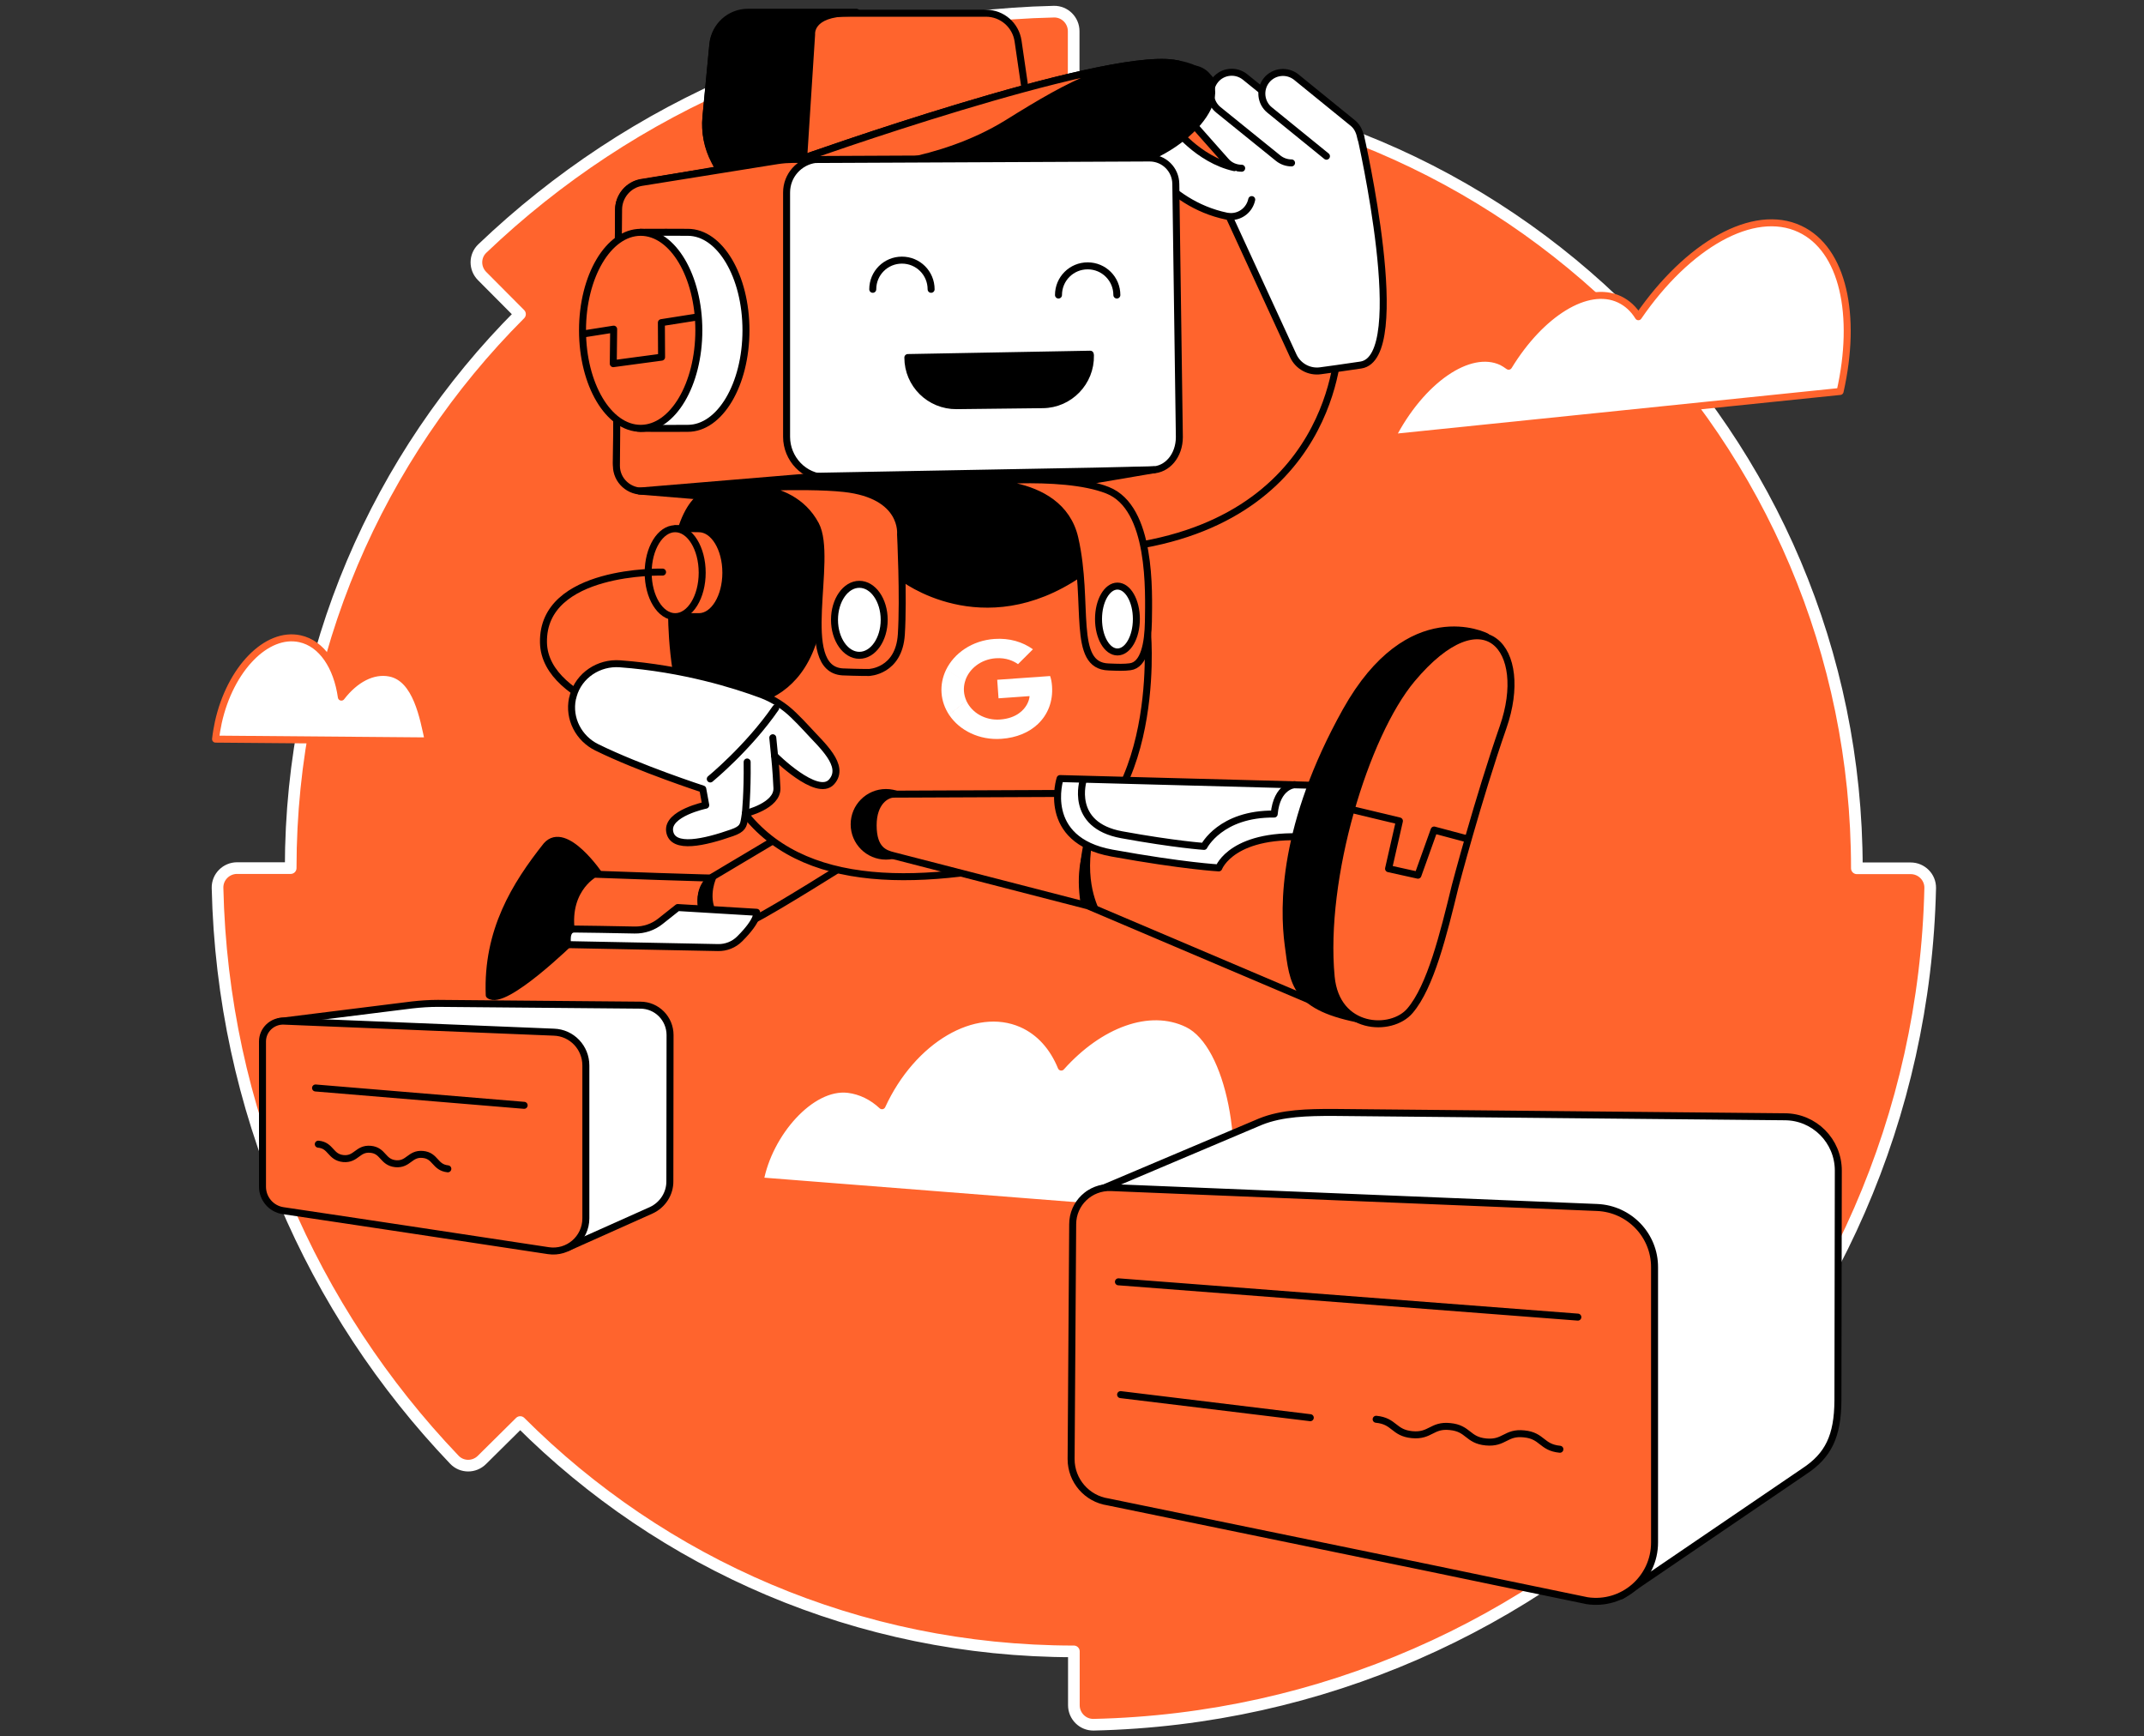
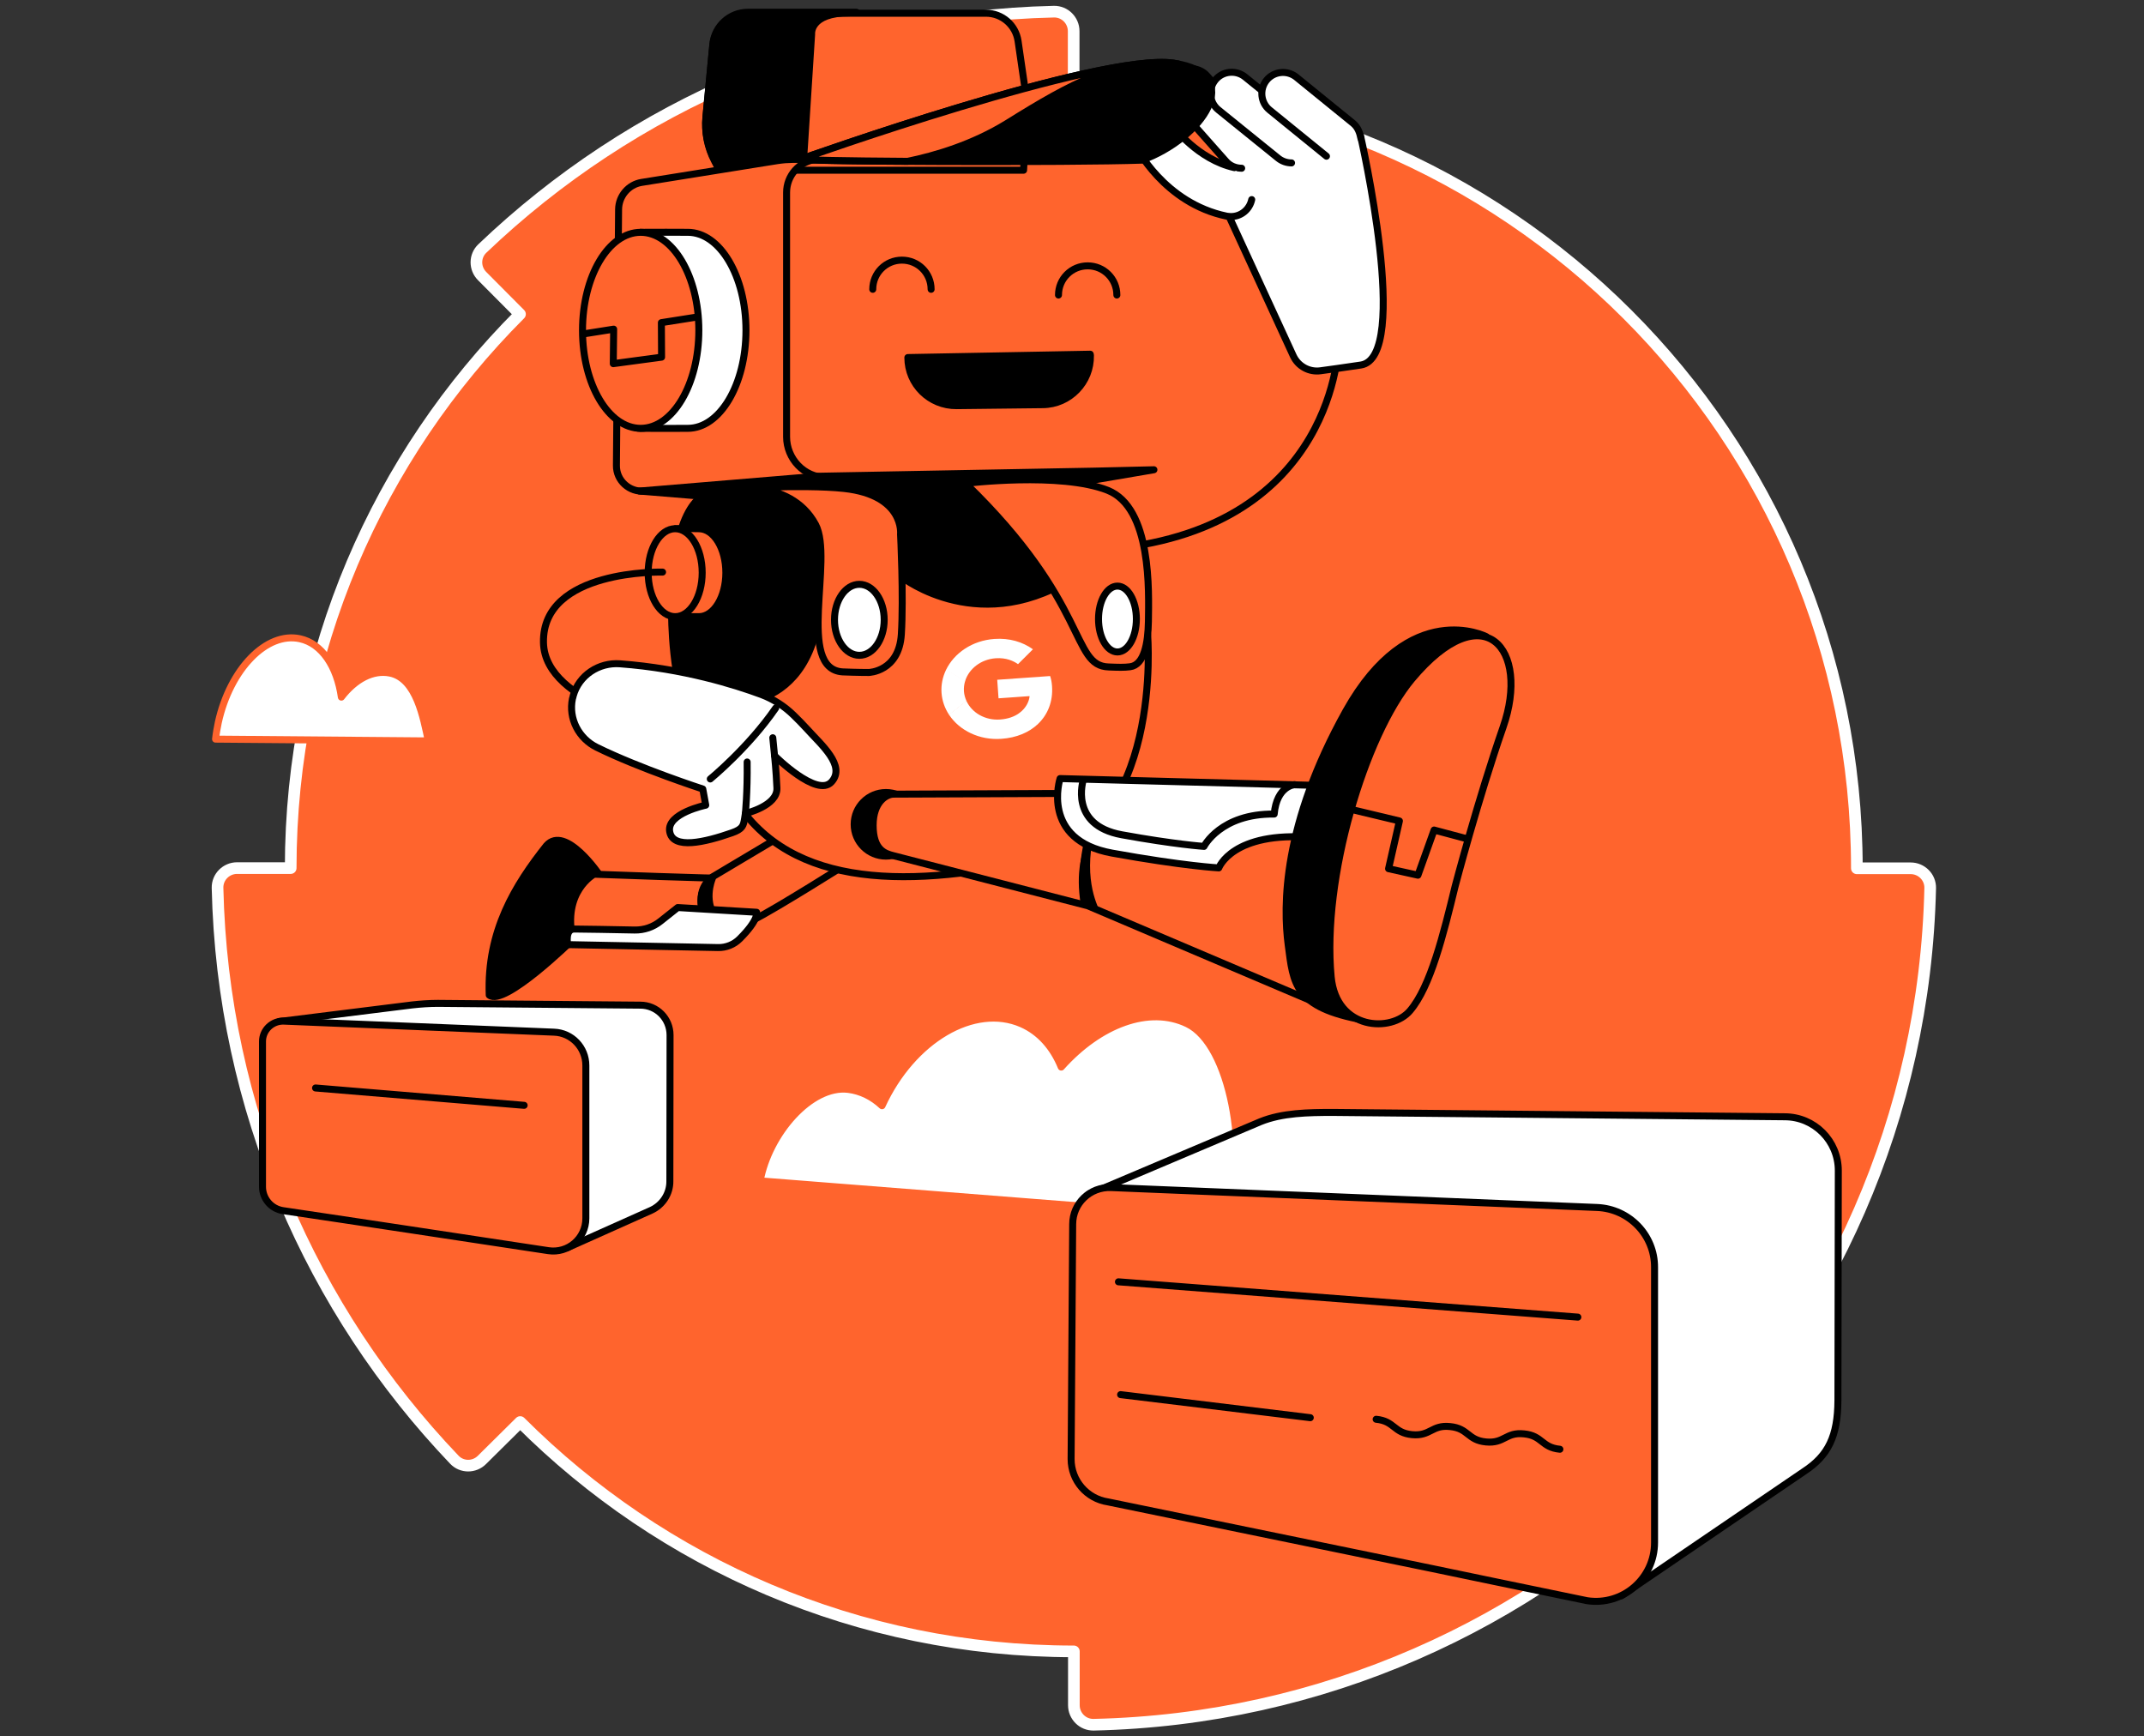
<svg xmlns="http://www.w3.org/2000/svg" width="368" height="298" viewBox="0 0 368 298" fill="none">
  <rect x="0" y="0" width="368" height="298" fill="#333333" stroke="none" />
  <path d="M89.288 244.05C113.588 268.349 147.195 283.41 184.321 283.41V292.649C184.321 294.51 185.844 296.033 187.705 295.999C266.222 294.24 329.544 230.918 331.303 152.401C331.337 150.54 329.814 149.017 327.953 149.017H318.714C318.714 74.764 258.54 14.59 184.287 14.59V5.351C184.287 3.49 182.764 1.967 180.903 2.001C142.896 2.847 108.41 18.178 82.79 42.647C81.437 43.933 81.437 46.065 82.757 47.385L89.254 53.916C64.921 78.25 49.894 111.857 49.894 148.983H40.689C38.828 148.983 37.305 150.506 37.338 152.367C38.184 190.408 53.516 224.894 77.984 250.514C79.271 251.867 81.403 251.867 82.723 250.548L89.288 244.05Z" fill="#FF642D" stroke="white" stroke-width="2" stroke-miterlimit="10" stroke-linecap="round" stroke-linejoin="round" />
  <path d="M211.091 208.989C214.307 197.82 211.227 179.308 203.815 175.72C197.249 172.539 188.721 175.788 182.155 183.132C180.768 179.748 178.5 177.108 175.353 175.72C167.23 172.167 156.603 178.428 151.391 189.765C149.767 188.242 147.77 187.227 145.57 186.956C139.174 186.212 131.965 194.571 130.476 202.66L211.091 208.989Z" fill="white" stroke="#FF642D" stroke-width="1.2" stroke-miterlimit="10" stroke-linecap="round" stroke-linejoin="round" />
  <path d="M115.28 103.869C115.28 103.869 114.975 113.176 117.446 121.332C119.917 129.455 138.158 133.719 138.158 133.719L185.573 117.745L195.151 104.614C195.151 104.614 188.45 89.722 183.001 82.412C176.097 80.178 121.643 85.83 121.507 84.747C121.541 84.713 115.483 85.323 115.28 103.869Z" fill="black" stroke="black" stroke-width="1.2" stroke-miterlimit="10" stroke-linecap="round" stroke-linejoin="round" />
  <path d="M176.3 17.738L174.743 7.043C174.337 4.302 172.002 2.271 169.227 2.271H128.378C125.264 2.271 122.658 4.641 122.353 7.754L121.169 20.175C120.932 22.747 121.44 25.353 122.658 27.654L123.47 29.211H175.691L176.3 17.738Z" fill="#FF642D" stroke="black" stroke-width="1.2" stroke-miterlimit="10" stroke-linecap="round" stroke-linejoin="round" />
  <path d="M137.922 27.484L139.309 5.858C139.309 5.858 138.903 2.203 145.841 2.203C146.416 2.203 146.789 2.169 146.992 2.102H128.378C125.264 2.102 122.658 4.471 122.353 7.584L121.169 20.005C120.932 22.577 121.44 25.183 122.658 27.484L123.47 29.041H135.383L137.922 27.484Z" fill="black" stroke="black" stroke-width="1.2" stroke-miterlimit="10" stroke-linecap="round" stroke-linejoin="round" />
  <path d="M229.739 59.094C229.739 59.094 229.401 90.297 191.022 94.189" stroke="black" stroke-width="1.2" stroke-miterlimit="10" stroke-linecap="round" stroke-linejoin="round" />
  <path d="M233.53 23.322C233.53 23.322 242.261 61.396 233.563 62.648C230.382 63.122 228.182 63.427 226.659 63.63C224.73 63.901 222.835 62.885 221.989 61.092L210.753 36.691L211.531 25.962L233.53 23.322Z" fill="white" stroke="black" stroke-width="1.2" stroke-miterlimit="10" stroke-linecap="round" stroke-linejoin="round" />
  <path d="M213.122 28.872C212.107 28.872 211.091 28.466 210.381 27.62L201.717 17.84C200.397 16.317 200.532 14.015 202.055 12.695C203.578 11.375 205.88 11.511 207.199 13.034L215.863 22.814C216.642 23.694 218.639 24.777 218.402 25.86" fill="white" />
  <path d="M213.122 28.872C212.107 28.872 211.091 28.466 210.381 27.62L201.717 17.84C200.397 16.317 200.532 14.015 202.055 12.695C203.578 11.375 205.88 11.511 207.199 13.034L215.863 22.814C216.642 23.694 218.639 24.777 218.402 25.86" stroke="black" stroke-width="1.2" stroke-miterlimit="10" stroke-linecap="round" stroke-linejoin="round" />
  <path d="M221.684 27.959C220.872 27.959 220.06 27.688 219.383 27.147L209.128 18.855C207.572 17.603 207.335 15.302 208.587 13.745C209.839 12.188 212.141 11.951 213.697 13.203L223.952 21.495C224.866 22.239 225.306 23.322 225.306 24.405" fill="white" />
  <path d="M221.684 27.959C220.872 27.959 220.06 27.688 219.383 27.147L209.128 18.855C207.572 17.603 207.335 15.302 208.587 13.745C209.839 12.188 212.141 11.951 213.697 13.203L223.952 21.495C224.866 22.239 225.306 23.322 225.306 24.405" stroke="black" stroke-width="1.2" stroke-miterlimit="10" stroke-linecap="round" stroke-linejoin="round" />
  <path d="M227.675 26.808L217.928 18.888C216.371 17.636 216.134 15.335 217.386 13.778C218.639 12.221 220.94 11.984 222.497 13.236L232.244 21.156C233.09 21.866 233.394 22.78 233.597 23.796" fill="white" />
  <path d="M227.675 26.808L217.928 18.888C216.371 17.636 216.134 15.335 217.386 13.778C218.639 12.221 220.94 11.984 222.497 13.236L232.244 21.156C233.09 21.866 233.394 22.78 233.597 23.796" stroke="black" stroke-width="1.2" stroke-miterlimit="10" stroke-linecap="round" stroke-linejoin="round" />
  <path d="M198.027 23.188C198.027 23.188 202.156 31.614 211.26 33.51Z" fill="white" />
  <path d="M214.848 34.254C214.475 35.98 212.986 37.164 211.294 37.164C211.057 37.164 210.787 37.131 210.55 37.097C199.821 34.863 194.982 25.218 194.779 24.812C193.899 23.018 194.643 20.818 196.437 19.938C198.231 19.058 200.397 19.803 201.31 21.596C201.378 21.732 205.608 27.384 211.87 28.771" fill="white" />
  <path d="M214.848 34.254C214.475 35.98 212.986 37.164 211.294 37.164C211.057 37.164 210.787 37.131 210.55 37.097C199.821 34.863 194.982 25.218 194.779 24.812C193.899 23.018 194.643 20.818 196.437 19.938C198.231 19.058 200.397 19.803 201.31 21.596C201.378 21.732 205.608 27.384 211.87 28.771" stroke="black" stroke-width="1.2" stroke-miterlimit="10" stroke-linecap="round" stroke-linejoin="round" />
  <path d="M137.515 27.281C137.515 27.281 188.687 9.039 201.378 10.833C214.069 12.627 206.353 23.727 196.031 27.484C184.524 27.89 137.008 27.789 137.515 27.281Z" fill="black" stroke="black" stroke-width="1.2" stroke-miterlimit="10" stroke-linecap="round" stroke-linejoin="round" />
  <path d="M172.882 21.155C184.219 14.082 191.665 10.055 202.224 10.969C201.953 10.935 201.683 10.867 201.412 10.833C188.721 9.039 137.549 27.281 137.549 27.281C137.346 27.484 145.435 27.619 155.791 27.687C160.563 26.706 166.959 24.811 172.882 21.155Z" fill="#FF642D" stroke="black" stroke-width="1.2" stroke-miterlimit="10" stroke-linecap="round" stroke-linejoin="round" />
-   <path d="M110.609 83.869L133.894 83.327L197.723 80.654C200.363 80.62 202.427 78.183 202.427 75.002L201.818 31.547C201.784 29.076 199.787 27.113 197.317 27.113L137.955 27.384C134.875 27.384 131.762 27.655 128.716 28.196L110.102 31.378C107.868 31.75 106.21 33.713 106.176 35.98L105.804 79.469C105.804 82.075 108.037 84.106 110.609 83.869Z" fill="white" stroke="black" stroke-width="1.2" stroke-miterlimit="10" stroke-linecap="round" stroke-linejoin="round" />
  <path d="M141.78 81.939C138.023 81.939 135.011 78.724 135.011 74.968V33.035C135.011 30.125 137.177 27.722 140.02 27.35H137.955C134.876 27.35 134.673 27.35 131.627 27.857L110.102 31.309C107.869 31.682 106.21 33.645 106.176 35.912L105.804 79.875C105.77 82.481 108.038 84.511 110.61 84.275L133.894 83.361L137.177 83.327L141.78 81.939Z" fill="#FF642D" stroke="black" stroke-width="1.2" stroke-miterlimit="10" stroke-linecap="round" stroke-linejoin="round" />
  <path d="M108.072 56.691C108.072 64.678 105.195 73.443 109.933 73.511C112.099 73.545 117.277 73.511 118.055 73.511C123.572 73.511 128.039 65.998 128.039 56.691C128.039 47.384 123.572 39.87 118.055 39.87C117.345 39.87 111.558 39.837 109.933 39.87C105.466 41.529 108.072 48.636 108.072 56.691Z" fill="white" stroke="black" stroke-width="1.2" stroke-miterlimit="10" stroke-linecap="round" stroke-linejoin="round" />
  <path d="M149.801 49.651C149.801 46.876 152.034 44.643 154.81 44.643C157.585 44.643 159.818 46.876 159.818 49.651" stroke="black" stroke-width="1.2" stroke-miterlimit="10" stroke-linecap="round" stroke-linejoin="round" />
  <path d="M181.681 50.634C181.681 47.859 183.915 45.625 186.69 45.625C189.465 45.625 191.699 47.859 191.699 50.634" stroke="black" stroke-width="1.2" stroke-miterlimit="10" stroke-linecap="round" stroke-linejoin="round" />
  <path d="M115.314 98.286C115.314 101.806 113.893 104.987 115.89 105.833C116.973 105.833 119.545 105.833 119.951 105.833C122.523 105.833 124.587 102.449 124.587 98.286C124.587 94.123 122.523 90.739 119.951 90.739C119.409 90.739 117.277 90.671 115.89 90.739C114.062 91.754 115.314 94.969 115.314 98.286Z" fill="#FF642D" stroke="black" stroke-width="1.2" stroke-miterlimit="10" stroke-linecap="round" stroke-linejoin="round" />
  <path d="M115.889 105.832C118.45 105.832 120.526 102.454 120.526 98.285C120.526 94.117 118.45 90.738 115.889 90.738C113.329 90.738 111.253 94.117 111.253 98.285C111.253 102.454 113.329 105.832 115.889 105.832Z" fill="#FF642D" stroke="black" stroke-width="1.2" stroke-miterlimit="10" stroke-linecap="round" stroke-linejoin="round" />
  <path d="M113.723 98.183C113.723 98.183 93.045 97.642 93.282 110.265C93.383 115.782 98.934 119.335 103.841 121.569" stroke="black" stroke-width="1.2" stroke-miterlimit="10" stroke-linecap="round" stroke-linejoin="round" />
  <path d="M109.764 84.274L125.332 85.56L182.155 83.327L198.061 80.619L187.807 80.856L140.223 81.736L109.764 84.274Z" fill="black" stroke="black" stroke-width="1.2" stroke-miterlimit="10" stroke-linecap="round" stroke-linejoin="round" />
  <path d="M103.029 150.336C103.029 150.336 97.072 141.401 93.789 145.124C88.442 151.859 83.535 159.779 83.975 170.778C86.513 172.876 98.324 161.268 98.324 161.268L103.029 150.336Z" fill="black" stroke="black" stroke-width="1.2" stroke-miterlimit="10" stroke-linecap="round" stroke-linejoin="round" />
  <path d="M124.519 150.708C123.775 150.843 101.98 150.031 101.98 150.031C101.98 150.031 96.463 153.009 98.325 161.267C108.444 162.35 125.704 161.369 125.704 161.369L127.701 157.308L124.519 150.708Z" fill="#FF642D" stroke="black" stroke-width="1.2" stroke-miterlimit="10" stroke-linecap="round" stroke-linejoin="round" />
  <path d="M136.805 141.842L122.32 150.472C122.32 150.472 119.172 152.401 120.797 156.665C122.421 160.963 125.467 159.779 129.427 157.816C133.387 155.819 145.435 148.204 145.435 148.204L136.805 141.842Z" fill="#FF642D" stroke="black" stroke-width="1.2" stroke-miterlimit="10" stroke-linecap="round" stroke-linejoin="round" />
  <path d="M122.252 150.811C122.252 150.811 120.424 155.075 123.436 158.155C126.448 161.234 120.526 156.429 120.526 156.429C120.526 156.429 119.409 152.807 122.252 150.811Z" fill="black" stroke="black" stroke-width="1.2" stroke-miterlimit="10" stroke-linecap="round" stroke-linejoin="round" />
  <path d="M123.031 120.656C123.031 120.656 139.851 123.769 140.9 102.211C141.644 86.88 154.877 99.097 154.877 99.097C154.877 99.097 168.55 109.826 185.235 98.488C191.022 94.19 196.099 101.331 196.099 101.331L196.979 108.912C196.979 108.912 199.822 142.823 177.18 147.731C154.573 152.638 134.199 152.198 125.264 135.682C116.33 119.167 123.031 120.656 123.031 120.656Z" fill="#FF642D" stroke="black" stroke-width="1.2" stroke-miterlimit="10" stroke-linecap="round" stroke-linejoin="round" />
  <path d="M152.068 147.528C155.414 147.528 158.126 144.816 158.126 141.47C158.126 138.124 155.414 135.412 152.068 135.412C148.723 135.412 146.01 138.124 146.01 141.47C146.01 144.816 148.723 147.528 152.068 147.528Z" fill="black" />
  <path d="M124.012 83.937C124.012 83.937 135.519 81.703 139.986 90.028C143.133 95.917 136.602 114.802 144.622 115.31C146.991 115.411 149.124 115.411 149.124 115.411C149.124 115.411 154.302 115.276 154.708 108.879C155.114 102.517 154.572 91.687 154.572 91.687C154.572 91.687 155.317 84.986 144.893 83.835C137.786 83.057 124.012 83.937 124.012 83.937Z" fill="#FF642D" stroke="black" stroke-width="1.2" stroke-miterlimit="10" stroke-linecap="round" stroke-linejoin="round" />
-   <path d="M165.741 82.955C165.741 82.955 181.952 81.228 184.49 92.397C187.028 103.565 183.813 114.26 190.277 114.463C191.936 114.531 192.951 114.564 193.966 114.429C196.403 114.124 197.046 110.368 197.114 106.679C197.181 101.535 197.723 87.151 190.108 84.139C182.053 80.958 165.741 82.955 165.741 82.955Z" fill="#FF642D" stroke="black" stroke-width="1.2" stroke-miterlimit="10" stroke-linecap="round" stroke-linejoin="round" />
+   <path d="M165.741 82.955C187.028 103.565 183.813 114.26 190.277 114.463C191.936 114.531 192.951 114.564 193.966 114.429C196.403 114.124 197.046 110.368 197.114 106.679C197.181 101.535 197.723 87.151 190.108 84.139C182.053 80.958 165.741 82.955 165.741 82.955Z" fill="#FF642D" stroke="black" stroke-width="1.2" stroke-miterlimit="10" stroke-linecap="round" stroke-linejoin="round" />
  <path d="M111.794 207.701L97.411 214.131L47.932 175.313L70.708 172.47C72.198 172.301 73.687 172.199 75.176 172.199L109.899 172.504C112.742 172.504 115.01 174.805 115.01 177.648L114.976 202.692C115.01 204.824 113.757 206.787 111.794 207.701Z" fill="white" stroke="black" stroke-width="1.2" stroke-miterlimit="10" stroke-linecap="round" stroke-linejoin="round" />
  <path d="M95.075 177.141L48.71 175.246C46.713 175.179 45.055 176.769 45.055 178.732V203.675C45.055 205.705 46.544 207.465 48.574 207.77L58.998 209.327L70.234 211.019L94.128 214.64C97.512 215.148 100.558 212.542 100.558 209.09V182.861C100.558 179.781 98.155 177.243 95.075 177.141Z" fill="#FF642D" stroke="black" stroke-width="1.2" stroke-miterlimit="10" stroke-linecap="round" stroke-linejoin="round" />
  <path d="M309.677 252.511L278.304 273.867L186.825 204.995L216.337 192.507C220.093 190.984 224.527 190.916 228.825 190.916L306.327 191.661C311.403 191.661 315.532 195.789 315.532 200.9L315.465 240.328C315.431 246.487 313.806 249.804 309.677 252.511Z" fill="white" stroke="black" stroke-width="1.2" stroke-miterlimit="10" stroke-linecap="round" stroke-linejoin="round" />
  <path d="M274.142 207.228L190.684 203.809C187.096 203.674 184.118 206.517 184.118 210.104L183.847 250.412C183.847 254.101 186.555 257.214 190.176 257.756L245.815 269.195L256.543 271.429L272.416 274.712C278.508 275.625 283.99 270.921 283.99 264.728V217.516C284.024 211.999 279.658 207.464 274.142 207.228Z" fill="#FF642D" stroke="black" stroke-width="1.2" stroke-miterlimit="10" stroke-linecap="round" stroke-linejoin="round" />
-   <path d="M315.837 67.183C318.782 54.12 316.379 42.782 308.933 39.296C300.946 35.54 289.642 42.072 281.215 54.357C280.403 53.037 279.32 52.022 277.966 51.379C272.45 48.773 264.463 53.815 258.946 62.852C258.574 62.581 258.168 62.31 257.762 62.107C252.211 59.501 243.92 65.254 238.877 75.103C250.621 73.885 294.956 69.35 315.837 67.183Z" fill="white" stroke="#FF642D" stroke-width="1.2" stroke-miterlimit="10" stroke-linecap="round" stroke-linejoin="round" />
  <path d="M98.392 119.403C98.358 119.572 98.325 119.742 98.257 119.911C97.546 123.329 99.34 126.747 102.453 128.27C109.899 131.925 120.627 135.411 120.627 135.411L121.135 138.186C121.135 138.186 114.434 139.574 114.942 142.688C115.449 145.869 121 144.549 125.636 142.925C127.498 142.281 127.599 141.672 127.802 140.488L127.938 139.608C127.938 139.608 133.488 138.322 133.353 135.242C133.217 132.162 132.947 129.692 132.947 129.692C132.947 129.692 140.223 136.968 142.727 134.193C145.232 131.418 140.934 127.796 138.565 125.157C137.752 124.277 136.94 123.431 136.229 122.754C134.639 121.197 132.743 119.979 130.679 119.2C126.212 117.542 117.345 114.733 106.413 113.921C102.792 113.65 99.374 115.884 98.392 119.403Z" fill="white" stroke="black" stroke-width="1.2" stroke-miterlimit="10" stroke-linecap="round" stroke-linejoin="round" />
  <path d="M121.914 133.686C121.914 133.686 128.445 128.338 133.15 121.502" stroke="black" stroke-width="1.2" stroke-miterlimit="10" stroke-linecap="round" stroke-linejoin="round" />
  <path d="M127.938 139.609C127.938 139.609 128.31 136.055 128.242 130.775Z" fill="#FF642D" />
  <path d="M127.938 139.609C127.938 139.609 128.31 136.055 128.242 130.775" stroke="black" stroke-width="1.2" stroke-miterlimit="10" stroke-linecap="round" stroke-linejoin="round" />
  <path d="M185.945 136.156C185.945 136.156 153.422 136.292 153.388 136.292C152.136 136.292 149.868 137.645 149.868 141.639C149.868 145.836 151.865 146.479 153.354 146.851L186.69 155.447L229.13 173.486L234.105 175.076L235.086 136.799L185.945 136.156Z" fill="#FF642D" stroke="black" stroke-width="1.2" stroke-miterlimit="10" stroke-linecap="round" stroke-linejoin="round" />
  <path d="M186.893 155.447C186.893 155.447 184.626 153.281 186.893 143.297" stroke="black" stroke-width="1.2" stroke-miterlimit="10" stroke-linecap="round" stroke-linejoin="round" />
  <path d="M188.687 156.294C188.348 155.211 185.607 150.338 188.213 141.268C185.235 145.735 184.727 150.135 185.471 155.042C186.487 155.211 188.687 156.294 188.687 156.294Z" fill="black" />
  <path d="M226.388 134.802L181.952 133.617C181.952 133.617 178.534 144.176 190.887 146.41C203.239 148.644 209.196 148.948 209.196 148.948C209.196 148.948 211.531 142.586 225.272 143.736C226.422 138.22 226.388 134.802 226.388 134.802Z" fill="white" stroke="black" stroke-width="1.2" stroke-miterlimit="10" stroke-linecap="round" stroke-linejoin="round" />
  <path d="M185.945 133.82C185.945 133.82 183.407 141.604 192.545 143.263C201.649 144.921 206.658 145.259 206.658 145.259C206.658 145.259 209.5 139.608 218.706 139.709C219.146 134.836 222.226 134.666 222.226 134.666" stroke="black" stroke-width="1.2" stroke-miterlimit="10" stroke-linecap="round" stroke-linejoin="round" />
  <path d="M255.088 109.25C255.088 109.25 241.956 102.481 231.025 122.009C220.127 141.537 220.229 155.548 221.109 162.181C221.989 168.814 222.09 172.91 234.105 175.076C239.655 165.464 255.088 109.25 255.088 109.25Z" fill="black" stroke="black" stroke-width="1.2" stroke-miterlimit="10" stroke-linecap="round" stroke-linejoin="round" />
  <path d="M109.967 73.512C115.481 73.512 119.951 65.981 119.951 56.691C119.951 47.402 115.481 39.871 109.967 39.871C104.453 39.871 99.983 47.402 99.983 56.691C99.983 65.981 104.453 73.512 109.967 73.512Z" fill="#FF642D" stroke="black" stroke-width="1.2" stroke-miterlimit="10" stroke-linecap="round" stroke-linejoin="round" />
  <path d="M249.775 152.063C249.775 152.063 253.7 137.138 257.999 124.785C262.669 111.383 254.716 101.771 242.329 116.561C234.308 126.173 226.862 150.641 228.487 167.665C229.367 176.836 238.843 177.243 242.024 173.452C245.544 169.323 247.744 160.388 249.775 152.063Z" fill="#FF642D" stroke="black" stroke-width="1.2" stroke-miterlimit="10" stroke-linecap="round" stroke-linejoin="round" />
  <path d="M147.499 112.465C149.854 112.465 151.763 109.738 151.763 106.373C151.763 103.009 149.854 100.281 147.499 100.281C145.144 100.281 143.235 103.009 143.235 106.373C143.235 109.738 145.144 112.465 147.499 112.465Z" fill="white" stroke="black" stroke-width="1.2" stroke-miterlimit="10" stroke-linecap="round" stroke-linejoin="round" />
  <path d="M191.8 111.89C193.595 111.89 195.049 109.359 195.049 106.238C195.049 103.116 193.595 100.586 191.8 100.586C190.006 100.586 188.551 103.116 188.551 106.238C188.551 109.359 190.006 111.89 191.8 111.89Z" fill="white" stroke="black" stroke-width="1.2" stroke-miterlimit="10" stroke-linecap="round" stroke-linejoin="round" />
  <path d="M100.186 57.301L105.33 56.489V56.523L105.263 62.411L113.554 61.295L113.52 55.372L119.748 54.391" stroke="black" stroke-width="1.2" stroke-miterlimit="10" stroke-linecap="round" stroke-linejoin="round" />
  <path d="M187.13 60.787L155.825 61.362C155.825 65.965 159.581 69.654 164.184 69.62L178.974 69.451C183.576 69.417 187.265 65.593 187.164 60.99L187.13 60.787Z" fill="black" stroke="black" stroke-width="1.2" stroke-miterlimit="10" stroke-linecap="round" stroke-linejoin="round" />
  <path d="M232.142 138.965L240.197 140.894L238.335 149.084L243.378 150.201L246.153 142.451L251.873 143.974" stroke="black" stroke-width="1.2" stroke-miterlimit="10" stroke-linecap="round" stroke-linejoin="round" />
  <path d="M132.947 129.693L132.642 126.613" stroke="black" stroke-width="1.2" stroke-miterlimit="10" stroke-linecap="round" stroke-linejoin="round" />
  <path d="M73.517 127.154C72.671 123.295 71.52 116.425 66.918 115.511C64.007 114.936 60.961 116.561 58.592 119.64C57.848 114.395 55.242 110.435 51.485 109.623C45.766 108.37 39.504 114.801 37.474 123.972C37.271 124.954 37.102 125.901 37 126.849L73.517 127.154Z" fill="white" stroke="#FF642D" stroke-width="1.2" stroke-miterlimit="10" stroke-linecap="round" stroke-linejoin="round" />
  <path d="M97.445 162.115C97.445 162.115 96.903 159.441 98.595 159.441C99.78 159.441 105.533 159.542 108.918 159.61C110.542 159.644 112.133 159.102 113.385 158.087L116.329 155.752L129.867 156.564C129.867 156.564 130.307 157.783 126.99 161.099L126.956 161.133C125.975 162.115 124.621 162.656 123.234 162.622L97.445 162.115Z" fill="white" stroke="black" stroke-width="1.2" stroke-miterlimit="10" stroke-linecap="round" stroke-linejoin="round" />
  <path d="M54.159 186.719L89.965 189.697" stroke="black" stroke-width="1.2" stroke-miterlimit="10" stroke-linecap="round" stroke-linejoin="round" />
  <path d="M191.97 219.986L270.825 226.044" stroke="black" stroke-width="1.2" stroke-miterlimit="10" stroke-linecap="round" stroke-linejoin="round" />
  <path d="M192.342 239.346L224.899 243.305" stroke="black" stroke-width="1.2" stroke-miterlimit="10" stroke-linecap="round" stroke-linejoin="round" />
-   <path d="M54.632 196.363C56.866 196.566 56.663 198.597 58.931 198.834C61.164 199.037 61.367 197.04 63.601 197.243C65.835 197.446 65.632 199.477 67.899 199.714C70.133 199.917 70.336 197.92 72.569 198.123C74.803 198.326 74.6 200.357 76.868 200.594" stroke="black" stroke-width="1.2" stroke-miterlimit="10" stroke-linecap="round" stroke-linejoin="round" />
  <path d="M236.203 243.576C239.384 243.881 239.181 245.911 242.363 246.216C245.544 246.521 245.747 244.49 248.894 244.828C252.076 245.133 251.873 247.164 255.054 247.468C258.235 247.773 258.438 245.742 261.586 246.081C264.767 246.385 264.564 248.416 267.745 248.72" stroke="black" stroke-width="1.2" stroke-miterlimit="10" stroke-linecap="round" stroke-linejoin="round" />
  <path d="M180.572 117.76C180.522 117.055 180.421 116.546 180.244 116.022L171.165 116.664L171.39 119.845L176.719 119.468C176.667 120.266 176.171 121.497 174.939 122.388L174.928 122.496L177.938 124.264L178.138 124.268C179.859 122.644 180.756 120.369 180.572 117.76" fill="white" />
  <path d="M171.881 126.798C174.492 126.614 176.63 125.697 178.138 124.27L174.938 122.39C174.158 122.953 173.087 123.382 171.647 123.484C169.09 123.665 166.814 122.323 165.894 120.311L165.781 120.328L162.941 122.586L162.909 122.685C164.697 125.373 168.099 127.065 171.881 126.798Z" fill="white" />
  <path d="M165.894 120.311C165.653 119.792 165.494 119.229 165.452 118.639C165.411 118.048 165.488 117.468 165.644 116.921L165.631 116.808L162.461 114.942L162.365 114.99C161.792 116.198 161.508 117.53 161.606 118.91C161.703 120.291 162.172 121.569 162.909 122.685L165.894 120.311" fill="white" />
  <path d="M170.904 112.971C172.72 112.843 173.993 113.451 174.733 113.983L177.295 111.428C175.521 110.166 173.28 109.473 170.67 109.657C166.888 109.924 163.757 112.079 162.365 114.991L165.644 116.922C166.282 114.8 168.347 113.152 170.904 112.971" fill="white" />
</svg>